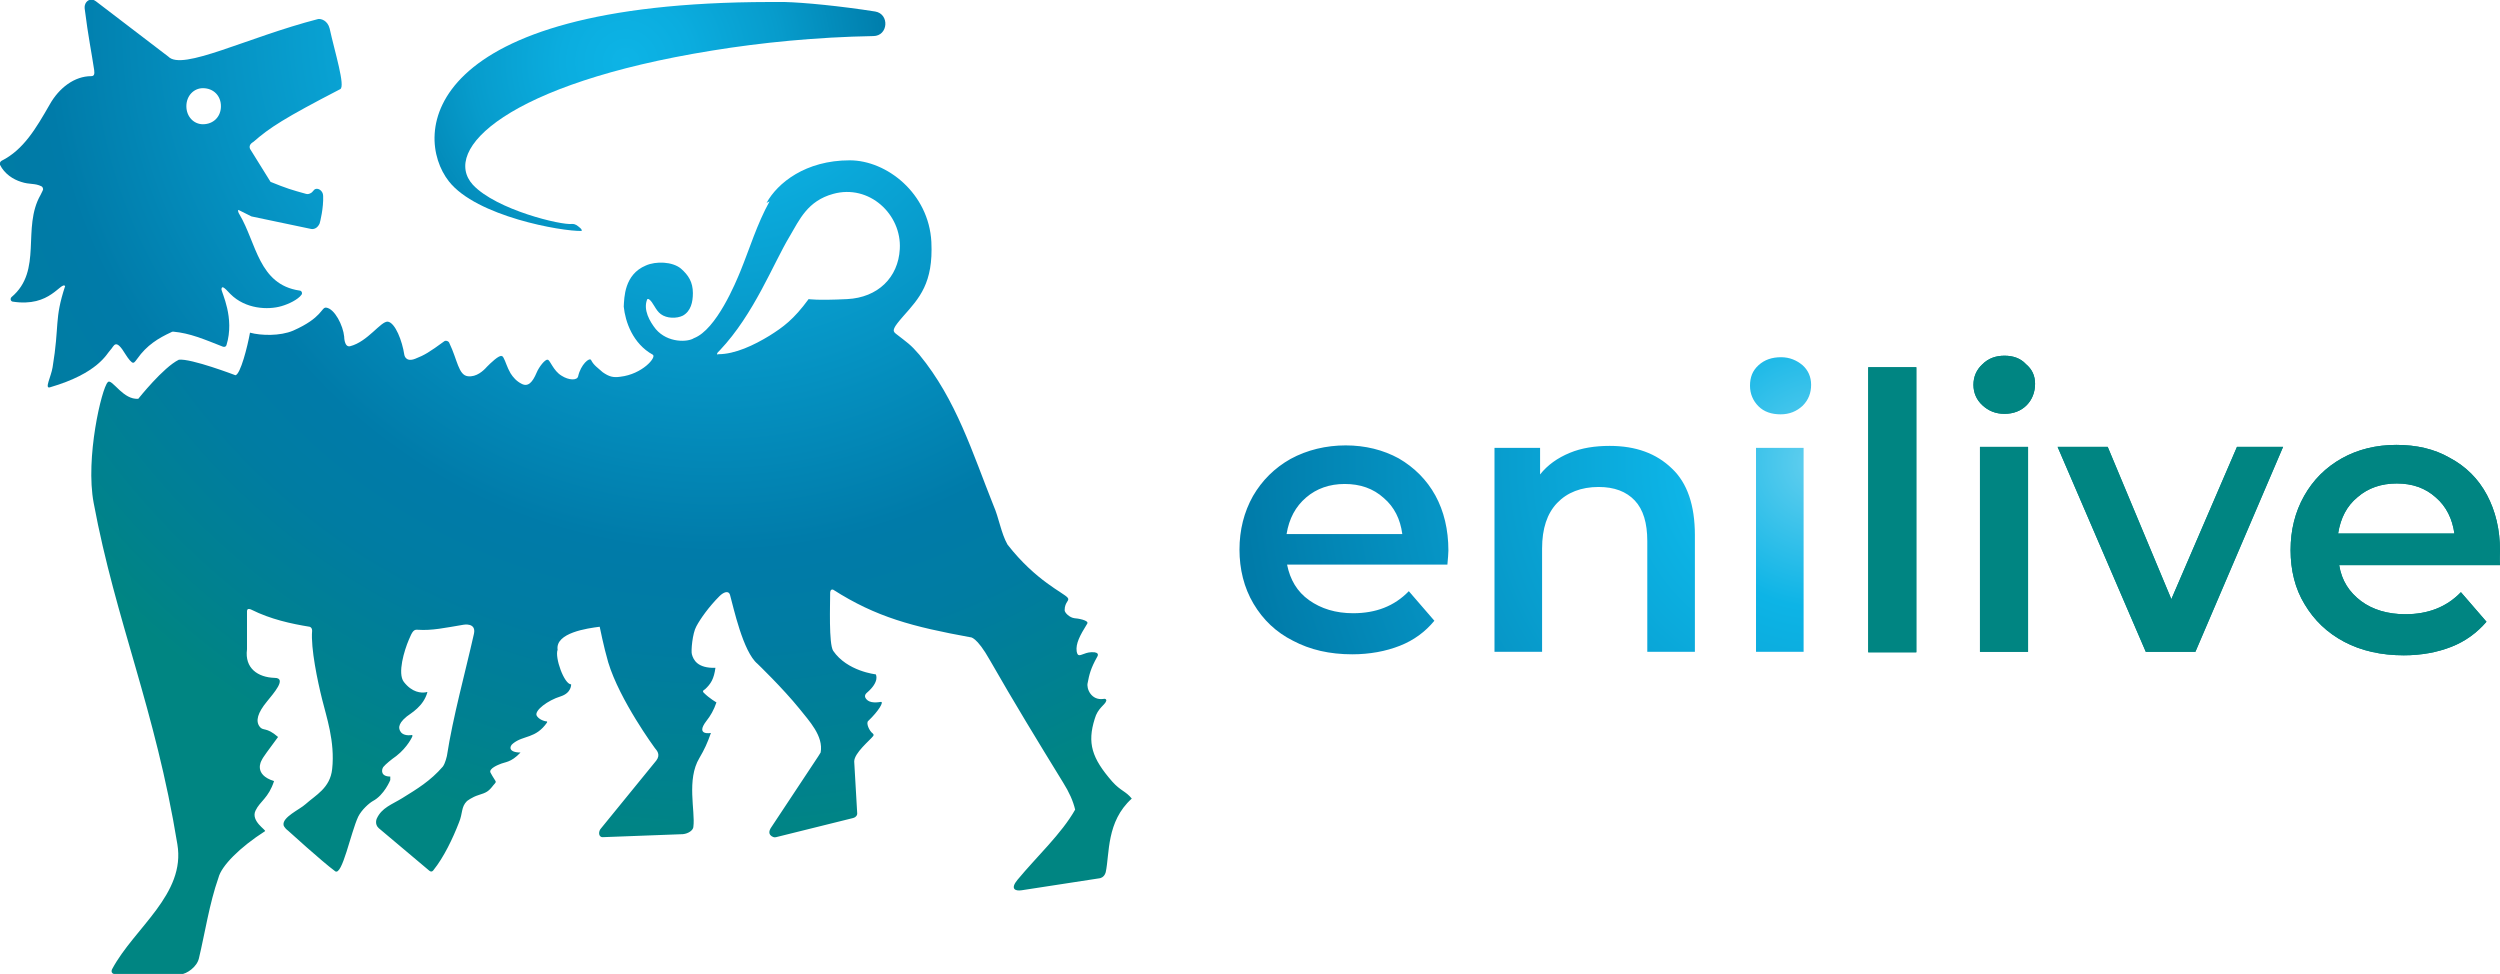
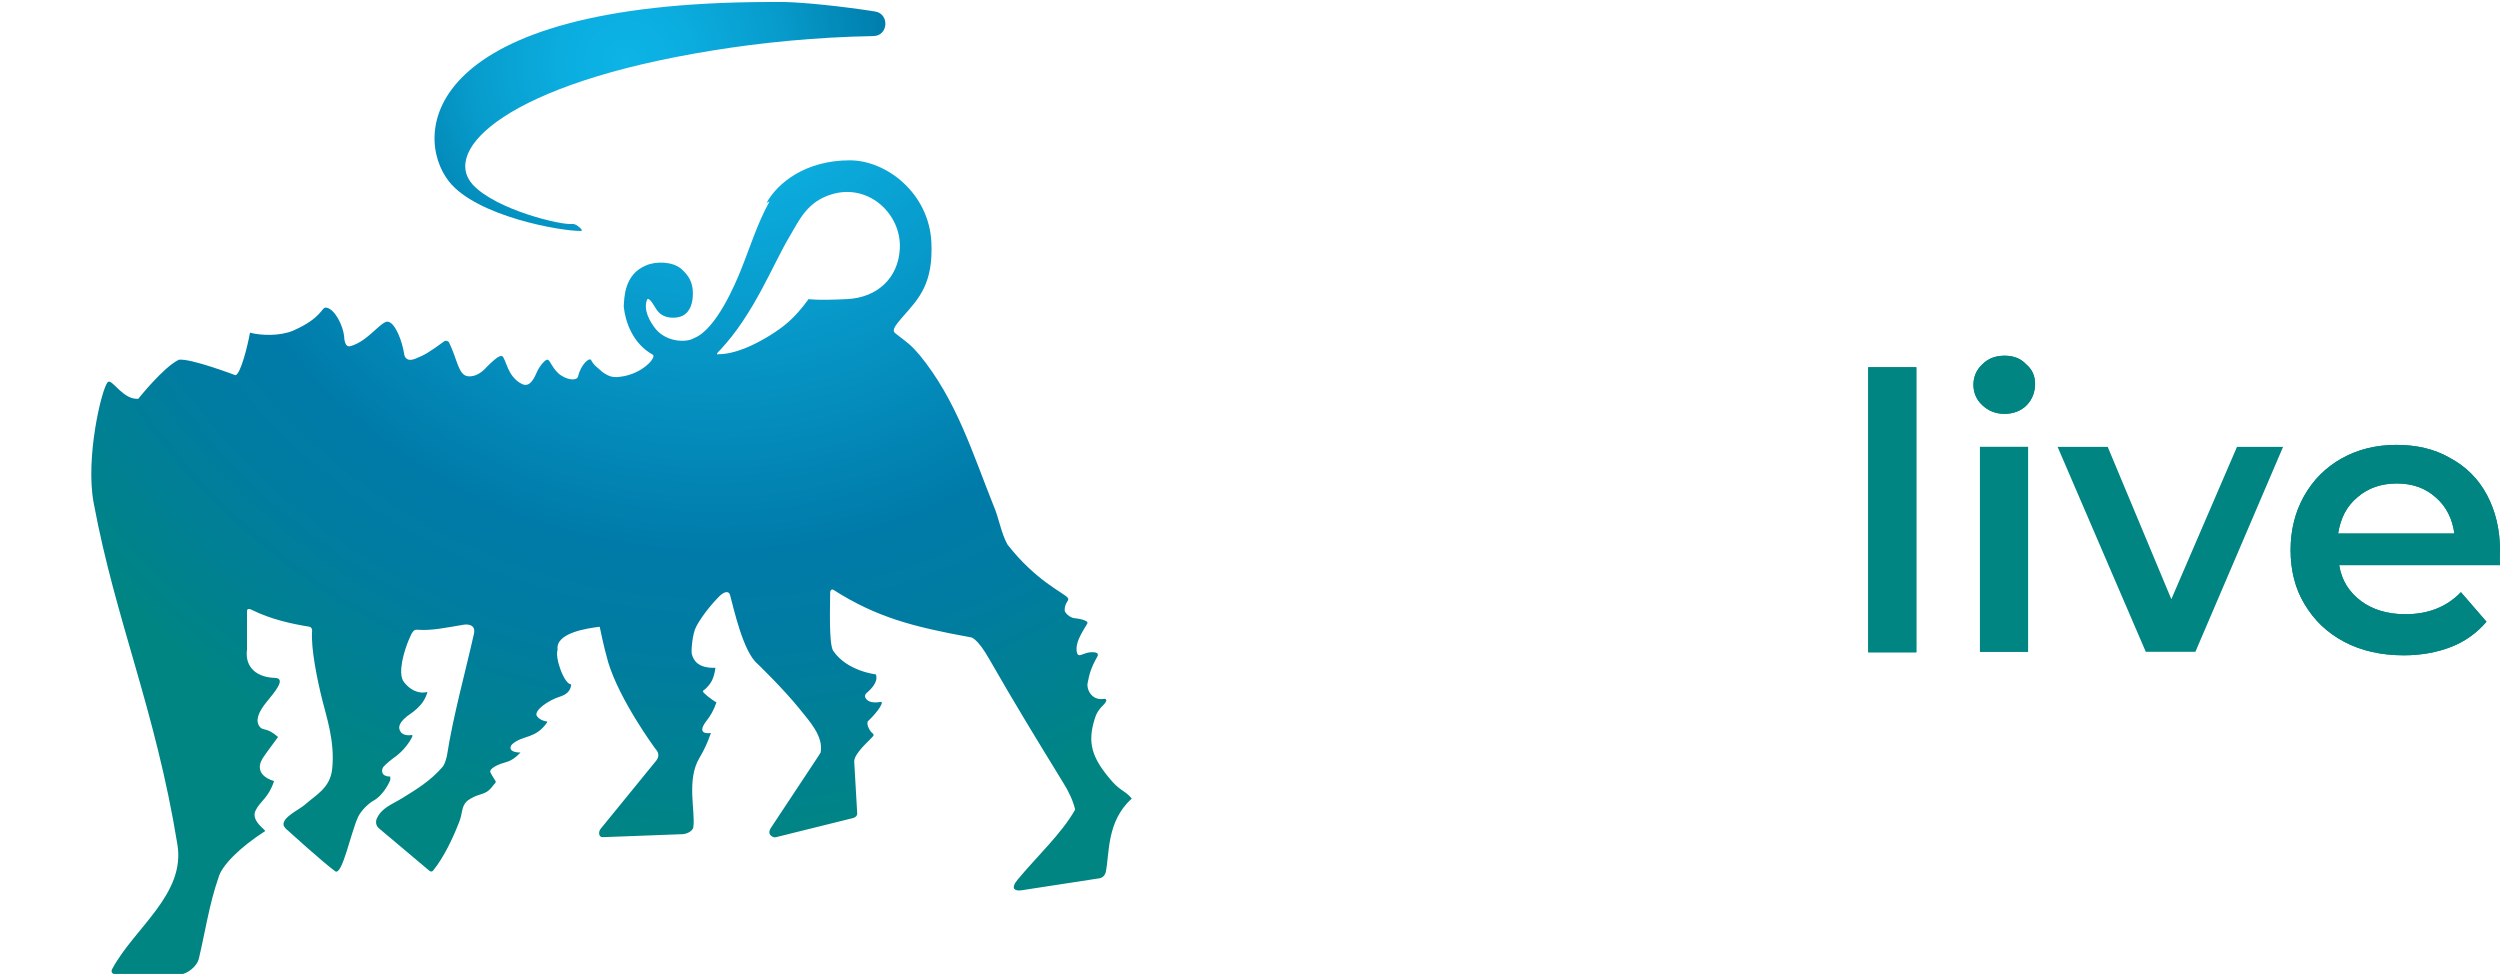
<svg xmlns="http://www.w3.org/2000/svg" xmlns:xlink="http://www.w3.org/1999/xlink" version="1.1" id="Layer_1" x="0px" y="0px" viewBox="0 0 499 194.4" style="enable-background:new 0 0 499 194.4;" xml:space="preserve">
  <style type="text/css">
	.st0{clip-path:url(#SVGID_00000135670406273460956140000009654865062441002425_);}
	.st1{fill:url(#SVGID_00000070813586015688030260000000741971236740829626_);}
	.st2{clip-path:url(#SVGID_00000073707325387476444720000003557961131597743537_);}
	.st3{fill:url(#SVGID_00000152943111739710299250000009192311689767151756_);}
	.st4{clip-path:url(#SVGID_00000059290598778120447880000007293938697447061422_);}
	.st5{fill:url(#SVGID_00000138563948075257856890000004003482405778924991_);}
	.st6{fill:#008582;}
	.st7{clip-path:url(#SVGID_00000120526058019739381660000009745745206784596373_);}
	.st8{fill:url(#SVGID_00000034047520821991746110000009099200984362451625_);}
</style>
  <g>
    <g id="Livello_1-2">
      <g>
        <g>
          <defs>
            <path id="SVGID_1_" d="M114.1,136.7L114.1,136.7L114.1,136.7 M114.1,136.6L114.1,136.6C114.1,136.7,114.1,136.7,114.1,136.6        M143.3,70.3c0.2-0.2,0.4-0.4,0.4-0.4c6.8-7.2,10.6-17.2,13.9-22.7c2-3.4,3.6-7.1,8.7-8.5c7.2-2,13.7,4.1,13.3,11       c-0.3,5.7-4.4,9.7-10.5,10c-6.1,0.3-7.7,0-7.7,0c-3,4.1-5.1,5.6-7.8,7.3c-3.1,1.9-6.9,3.7-10.2,3.7       C143,70.9,143.1,70.5,143.3,70.3 M153.6,40.2c-2.5,4.5-4,9.5-5.8,13.9c-0.9,2.2-4.8,11.7-9.3,13.4c-1.2,0.8-5.2,1-7.6-1.8       c-1.2-1.5-2.6-3.9-1.7-6h0.3c0.9,0.6,1.3,2.2,2.4,3c1.2,0.9,3.2,0.9,4.4,0.3c1.6-0.9,2-2.7,2-4.5c0-2.2-0.9-3.6-2.4-4.9       c-1.7-1.4-5-1.5-7-0.6c-4.3,1.8-4.3,6.4-4.4,8.2c0.3,3,1.8,7.4,5.8,9.6c0.8,0.5-2.1,3.9-6.5,4.4c-1.4,0.2-2.2,0-3.5-0.9       c-1-0.9-1.8-1.4-2.3-2.4c-0.3-0.7-2.1,0.9-2.6,3.2c-0.2,0.9-1.9,0.8-3.3-0.1c-1.7-1-2.3-3.2-2.8-3.2c-0.5-0.1-1.7,1.4-2.2,2.6       c-0.8,1.9-1.7,2.9-3,2.2c-1-0.5-1.7-1.3-2.2-2.1c-0.7-1.2-1-2.4-1.4-3.1c-0.1-0.2-0.2-0.3-0.3-0.3c-0.5-0.4-2.4,1.5-3,2.1       c-0.7,0.8-2.1,2.1-3.8,1.9c-1.9-0.2-2.1-3.3-3.7-6.6c-0.1-0.4-0.7-0.6-1-0.4c-3,2.2-4,2.8-5.8,3.5c-2,0.8-2.2-0.8-2.2-0.8       c-0.4-2.7-1.8-6.4-3.3-6.6c-1.4-0.1-4,4-7.5,4.9c-1.2,0.3-1.2-1.9-1.2-1.9c-0.2-2.2-1.9-5.6-3.6-5.8c-1-0.1-0.7,2-6.6,4.6       c-2.6,1.1-6.4,1-8.6,0.4c-0.5,2.8-1.9,8.3-2.9,8.5c0,0-8.9-3.4-11.3-3.1c-3.1,1.5-8.1,7.8-8.1,7.8c-1.5,0.1-2.7-0.8-3.7-1.7       c-1.2-1.1-2-2.1-2.4-1.6c-1.2,1.2-4.5,15.1-2.8,24.1c4.4,23.6,12.3,41.1,16.7,68.1c1.7,10-8.6,16.7-13,24.9c0,0-0.6,1,0.8,1.1       c4.2,0,7.9,0.2,12.8,0c1.3-0.1,3.3-1.5,3.7-3.2c1.2-5,2.1-11,3.9-16.1c0.6-2.4,4.3-6.1,9.3-9.3c0.3-0.2-2.9-2-1.9-4.1       c0.9-1.9,2.6-2.5,3.7-5.9c-4.2-1.3-2.5-4.1-2.5-4.1c0.3-0.7,1.4-2.1,3.3-4.7c-2.4-2.1-3-1.1-3.7-2.1c-0.8-1.1-0.4-2.7,1.5-5       c1.2-1.5,4.1-4.7,1.5-4.7c-3.3-0.1-6-1.9-5.5-5.7l0-7.6c0-0.8,0.9-0.3,0.9-0.3c3.8,1.9,7.9,2.8,11.6,3.4c0,0,0.5,0.1,0.5,0.8       c-0.3,3.5,1.1,10.1,2,13.7c0.8,3.3,2.6,8.4,2,13.9c-0.4,3.8-3.3,5.2-5.3,7c-1.2,1.1-4.7,2.6-4.4,4.2c0,0,0.1,0.5,0.9,1.1       c0,0,6.7,6.1,9.4,8.1c1.4,1,3.1-7.7,4.6-10.9c0.7-1.4,2.2-2.7,2.9-3.1c2.3-1.2,3.5-4.2,3.5-4.2V155c-1.9,0-1.8-1.3-1.4-1.9       c0.5-0.6,1.6-1.5,2.6-2.2c2.3-1.8,3.2-3.9,3.2-3.9l0-0.3c-2.5,0.4-2.7-1.3-2.6-1.7c0.1-0.5,0.4-1.1,1.5-2       c0.9-0.7,3.3-2,4.1-4.8c0-0.1-0.1-0.1-0.4,0c-0.8,0.1-2.6,0.1-4.3-2.1c-1.3-1.7,0.1-6.3,1-8.4c0.7-1.7,1-2.1,1.8-2       c2.8,0.2,5.5-0.4,9.1-1c0,0,2.6-0.5,2.1,1.8c-1.7,7.6-4.2,16.6-5.4,24.4c0,0-0.3,1.4-0.8,2.1c-2.5,2.9-5.2,4.5-8.1,6.3       c-2.1,1.3-4.1,1.9-5.1,4.1c0,0-0.5,1.1,0.4,1.9l10.1,8.5c0.5,0.4,0.8-0.1,0.8-0.1c2.1-2.6,3.9-6.4,5.1-9.5       c0.8-1.9,0.4-3.1,1.6-4.3c0,0,1-0.8,2.3-1.2c1.6-0.5,2-0.7,3-2c0.8-0.9,0.5-0.4-0.6-2.5c-0.4-0.8,1.7-1.6,1.7-1.6       c1.3-0.6,2.3-0.3,4.3-2.4c-2.4,0-2.3-1.2-1.5-1.8c2.1-1.7,4.5-0.9,6.8-4.2V144c-0.5,0-1.7-0.4-2.1-1.2c-0.4-1,2.2-3,4.8-3.8       c2.2-0.7,2.1-2.4,2.1-2.4c-1.4,0-3.3-5.4-2.7-6.9c-0.5-3.4,6-4.3,8.4-4.6c0,0,0.8,4,1.7,7.1c2.3,7.6,9.3,17.1,9.3,17.1       c0.4,0.5,1.2,1.3,0.3,2.5l-11,13.5c-0.6,0.6-0.6,1.8,0.3,1.8l16-0.6c1.1-0.1,2.1-0.8,2.1-1.5c0.4-3.1-1.4-9.4,1.2-13.7       c1-1.7,1.6-3,2.3-5c0,0-3.2,0.6-0.9-2.4c0.8-1,1.5-2.2,2-3.7c0,0-1.4-0.8-2.5-1.9c-0.5-0.4,0.2-0.7,0.2-0.7       c1.2-1.1,1.8-2.1,2.1-4.3c-3.6,0.1-4.4-1.6-4.7-2.7c-0.2-0.6,0.1-4.2,0.9-5.6c0.8-1.5,2.5-3.9,4.6-6c0.8-0.8,1.8-1.2,2.1-0.3       c0.7,2.5,2.6,11.4,5.5,13.8c0,0,5,4.8,8.4,9c1.9,2.4,4.8,5.4,4.2,8.7l-0.5,0.8l-9.4,14.2c0,0-0.6,0.8-0.2,1.4       c0.4,0.5,0.9,0.6,1.2,0.5l15.3-3.8c0,0,0.5-0.1,0.7-0.4c0.2-0.2,0.2-0.5,0.2-0.5l-0.6-10.4c0-1.7,3.1-4.2,3.8-5.1       c0.1-0.2,0.1-0.3-0.1-0.5c-0.7-0.5-1.4-2.1-0.9-2.5c2.1-2,3.2-3.9,2.5-3.8c-1.2,0.2-2.6,0.2-3.1-0.9c-0.2-0.5,0.3-0.9,0.3-0.9       c2.7-2.3,1.8-3.7,1.8-3.7s-5.7-0.6-8.5-4.7c-0.9-1.4-0.6-9.3-0.6-11.6c0,0,0-0.8,0.6-0.6c8.6,5.5,15.9,7.4,27.4,9.5       c0,0,1.2-0.2,3.9,4.6c4.8,8.4,9.5,16.1,14.6,24.4c1.2,1.9,2,3.7,2.4,5.4c-2.7,4.8-7.7,9.4-11.5,14c-1.5,1.8-0.5,2.3,0.8,2.1       l15.6-2.4c0,0,0.9-0.1,1.2-1.2c0.8-3.7,0.1-10.1,5.2-14.7c-1.2-1.5-2.2-1.5-3.9-3.4c-4.1-4.7-5-7.7-3.5-12.5       c0.6-2.2,2.1-2.8,2.3-3.6c0.1-0.3-0.2-0.5-0.5-0.4c-2.5,0.4-3.5-2.1-3.2-3.2c0.3-1.6,0.6-2.9,1.9-5.2c0.3-0.5,0.1-0.8-0.5-0.9       c-0.9-0.1-1.6,0.1-2.1,0.3c-0.9,0.3-1.3,0.6-1.5-0.5c-0.2-1.5,0.6-3.1,2.1-5.5c0.5-0.7-2.1-1.1-2.5-1.1c-1-0.1-2-1.1-2-1.6       c0-1.7,1.1-1.9,0.6-2.5c-0.8-1-6.3-3.3-12-10.6c-1.3-2.3-1.7-5.3-2.8-7.8c-4.2-10.5-7.4-21.1-14.8-30.1       c-1.8-2.1-2.4-2.4-4.7-4.2c-0.8-0.6-0.5-1.2,1.5-3.5c3.2-3.6,6-6.6,5.6-14.8c-0.5-9.7-8.9-16.3-16.3-16.3       c-8.8,0-14.4,4.5-16.6,8.5" />
          </defs>
          <clipPath id="SVGID_00000122696775423958112170000013298629267808505995_">
            <use xlink:href="#SVGID_1_" style="overflow:visible;" />
          </clipPath>
          <g style="clip-path:url(#SVGID_00000122696775423958112170000013298629267808505995_);">
            <radialGradient id="SVGID_00000099647232953849551560000012405822233996382611_" cx="-1014.174" cy="785.016" r="1.801" gradientTransform="matrix(-35.467 87.257 -87.257 -35.467 32672.207 116336.359)" gradientUnits="userSpaceOnUse">
              <stop offset="0" style="stop-color:#0DB4E6" />
              <stop offset="0.15" style="stop-color:#0DB4E6" />
              <stop offset="0.46" style="stop-color:#0591C1" />
              <stop offset="0.65" style="stop-color:#007BA9" />
              <stop offset="0.76" style="stop-color:#007CA2" />
              <stop offset="0.91" style="stop-color:#00818F" />
              <stop offset="1" style="stop-color:#008582" />
            </radialGradient>
            <polygon style="fill:url(#SVGID_00000099647232953849551560000012405822233996382611_);" points="-39.8,171.4 46.7,-41.4        283.2,54.8 196.7,267.5      " />
          </g>
        </g>
        <g>
          <defs>
-             <path id="SVGID_00000176763548589008958510000017576326266463386756_" d="M37.2,21.2c0-2.1,1.5-3.6,3.3-3.6       c2.1,0,3.6,1.5,3.6,3.6s-1.5,3.6-3.6,3.6C38.7,24.8,37.2,23.3,37.2,21.2 M16.9,1.7c0.7,5.6,1.4,8.9,1.9,12.3       c0.1,0.8,0,1.2-0.6,1.2c-3.3,0-6.4,2.3-8.3,5.7c-2.7,4.7-5.2,9-9.6,11.2C0,32.3-0.1,32.6,0,32.9c0.9,1.8,2.6,2.9,4.2,3.4       c1.8,0.6,2.7,0.2,4.1,0.9c0.2,0.1,0.3,0.4,0.3,0.6c-0.1,0.4-0.3,0.6-0.5,1.1C4.3,45.5,8.6,54,2.3,59.3       c-0.3,0.3-0.2,0.8,0.2,0.9c3.8,0.6,6.2-0.4,7.8-1.5c1.5-1,2.3-2.1,2.7-1.6c-2.2,6.7-1.1,7.7-2.5,16.2c-0.3,1.9-1.7,4.4-0.5,4       c9.6-2.8,11.3-6.7,12-7.4c0.8-0.8,1-2.6,3.1,0.9c0.5,0.8,1.2,1.7,1.5,1.6c0.3,0,0.6-0.6,0.8-0.8c1.9-2.7,4.2-4.1,6.8-5.3       c0.1-0.1,0.3-0.1,0.4-0.1c3.3,0.3,6.1,1.5,9.9,3c0.3,0.1,0.6,0,0.7-0.3c1.7-5.5-1-10.5-1-11.2c0.1-0.7,0.5-0.4,1.8,1       c3,3,7.5,3.2,10.2,2.4c1.4-0.4,3.3-1.3,4-2.3c0.2-0.3,0-0.8-0.4-0.8c-8.2-1.2-8.6-9.5-12-15.2c-0.2-0.3-0.4-0.8-0.2-0.9       l2.6,1.3c0,0,11.4,2.4,11.9,2.5c1.2,0.2,1.7-1.1,1.7-1.1c0.1-0.3,0.8-3.1,0.7-5.5c0-1.1-1.2-1.8-1.8-1.2       c-0.2,0.2-0.4,0.5-0.6,0.6c-0.3,0.2-0.7,0.3-1,0.2c-2.9-0.8-3.9-1.1-7.1-2.4l-4.1-6.6c-0.3-0.8,0.4-1.2,0.7-1.4       c3.2-2.8,6.1-4.7,17.3-10.5c1.1-0.5-1.1-7.5-2.1-12.1c-0.4-1.6-1.7-2-2.3-1.9c-14.3,3.7-27.1,10.4-29.9,7.5c0,0,0,0,0,0       s0,0,0,0l-14.4-11c-0.4-0.3-0.7-0.4-1-0.4C17.4,0,16.8,0.7,16.9,1.7" />
-           </defs>
+             </defs>
          <clipPath id="SVGID_00000132780584088619374270000001181262785782197937_">
            <use xlink:href="#SVGID_00000176763548589008958510000017576326266463386756_" style="overflow:visible;" />
          </clipPath>
          <g style="clip-path:url(#SVGID_00000132780584088619374270000001181262785782197937_);">
            <radialGradient id="SVGID_00000031904730558668283440000010098247729325121165_" cx="-1014.108" cy="785.11" r="1.801" gradientTransform="matrix(-35.467 87.257 -87.257 -35.467 32659.049 116339.352)" gradientUnits="userSpaceOnUse">
              <stop offset="0" style="stop-color:#0DB4E6" />
              <stop offset="0.15" style="stop-color:#0DB4E6" />
              <stop offset="0.46" style="stop-color:#0591C1" />
              <stop offset="0.65" style="stop-color:#007BA9" />
              <stop offset="0.76" style="stop-color:#007CA2" />
              <stop offset="0.91" style="stop-color:#00818F" />
              <stop offset="1" style="stop-color:#008582" />
            </radialGradient>
-             <polygon style="fill:url(#SVGID_00000031904730558668283440000010098247729325121165_);" points="-27.2,66.7 9.7,-24.1        96.2,11 59.3,101.8      " />
          </g>
        </g>
        <g>
          <defs>
            <path id="SVGID_00000053540040030599782390000017306619239694051249_" d="M89.6,36.2c5.5,7,22.5,10,26.5,9.9       c0,0,0.1-0.3-0.3-0.6c-0.6-0.5-0.9-0.8-1.6-0.8c-2.1,0.3-15.1-2.8-19.8-7.8c-6.4-7,6.8-20.2,47.7-26.8       c9.8-1.6,20.9-2.7,32.2-2.9c3,0,3.3-4.4,0.4-4.9c-7-1.1-14.2-1.8-18.1-1.9c-1,0-2,0-3,0C84.2,0.5,82.3,26.9,89.6,36.2" />
          </defs>
          <clipPath id="SVGID_00000039827981868743811190000012842952092573110420_">
            <use xlink:href="#SVGID_00000053540040030599782390000017306619239694051249_" style="overflow:visible;" />
          </clipPath>
          <g style="clip-path:url(#SVGID_00000039827981868743811190000012842952092573110420_);">
            <radialGradient id="SVGID_00000063631931520431585260000002783328106899613826_" cx="-1013.115" cy="784.188" r="1.801" gradientTransform="matrix(-35.778 61.547 -61.547 -35.778 12142.388 90423.578)" gradientUnits="userSpaceOnUse">
              <stop offset="0" style="stop-color:#0DB4E6" />
              <stop offset="0.1" style="stop-color:#0BADDF" />
              <stop offset="0.24" style="stop-color:#079CCC" />
              <stop offset="0.4" style="stop-color:#007FAD" />
              <stop offset="0.42" style="stop-color:#007BA9" />
              <stop offset="0.6" style="stop-color:#007CA2" />
              <stop offset="0.86" style="stop-color:#00818F" />
              <stop offset="1" style="stop-color:#008582" />
            </radialGradient>
            <polygon style="fill:url(#SVGID_00000063631931520431585260000002783328106899613826_);" points="62.4,34.7 106.4,-40.9        197.5,12 153.5,87.6      " />
          </g>
        </g>
        <rect x="372.9" y="73.3" class="st6" width="9.6" height="56.9" />
        <rect x="395.2" y="89.2" class="st6" width="9.6" height="40.9" />
        <g>
          <path class="st6" d="M400.1,71c-1.7,0-3.2,0.5-4.4,1.7c-1.2,1.1-1.8,2.5-1.8,4.1s0.6,3,1.8,4.1s2.6,1.7,4.4,1.7s3.3-0.6,4.4-1.7      s1.7-2.6,1.7-4.3c0-1.6-0.6-2.9-1.8-3.9C403.3,71.5,401.8,71,400.1,71" />
          <polygon class="st6" points="433.4,119.6 420.7,89.2 410.7,89.2 428.3,130.1 438.2,130.1 455.7,89.2 446.5,89.2     " />
          <path class="st6" d="M499,109.9c0-4.2-0.9-7.9-2.6-11.1s-4.2-5.7-7.4-7.4c-3.1-1.8-6.7-2.6-10.7-2.6s-7.7,0.9-10.9,2.7      c-3.2,1.8-5.7,4.3-7.5,7.5s-2.7,6.8-2.7,10.8s0.9,7.7,2.8,10.8c1.9,3.2,4.5,5.7,7.9,7.5c3.4,1.8,7.4,2.7,11.9,2.7      c3.5,0,6.7-0.6,9.5-1.7c2.8-1.1,5.1-2.8,7-5l-5.1-5.9c-2.9,3-6.6,4.4-11.1,4.4c-3.5,0-6.5-0.9-8.8-2.6c-2.4-1.8-3.9-4.1-4.4-7.2      h32.1C498.9,111.5,499,110.5,499,109.9 M466.7,106.4c0.5-3,1.7-5.4,3.9-7.2c2.1-1.8,4.7-2.7,7.8-2.7c3.1,0,5.7,0.9,7.8,2.8      c2.1,1.8,3.3,4.3,3.7,7.2H466.7L466.7,106.4z" />
          <rect x="372.9" y="73.3" class="st6" width="9.6" height="56.9" />
          <rect x="395.2" y="89.2" class="st6" width="9.6" height="40.9" />
          <path class="st6" d="M400.1,71c-1.7,0-3.2,0.5-4.4,1.7c-1.2,1.1-1.8,2.5-1.8,4.1s0.6,3,1.8,4.1s2.6,1.7,4.4,1.7s3.3-0.6,4.4-1.7      s1.7-2.6,1.7-4.3c0-1.6-0.6-2.9-1.8-3.9C403.3,71.5,401.8,71,400.1,71" />
-           <polygon class="st6" points="433.4,119.6 420.7,89.2 410.7,89.2 428.3,130.1 438.2,130.1 455.7,89.2 446.5,89.2     " />
          <path class="st6" d="M499,109.9c0-4.2-0.9-7.9-2.6-11.1s-4.2-5.7-7.4-7.4c-3.1-1.8-6.7-2.6-10.7-2.6s-7.7,0.9-10.9,2.7      c-3.2,1.8-5.7,4.3-7.5,7.5s-2.7,6.8-2.7,10.8s0.9,7.7,2.8,10.8c1.9,3.2,4.5,5.7,7.9,7.5c3.4,1.8,7.4,2.7,11.9,2.7      c3.5,0,6.7-0.6,9.5-1.7c2.8-1.1,5.1-2.8,7-5l-5.1-5.9c-2.9,3-6.6,4.4-11.1,4.4c-3.5,0-6.5-0.9-8.8-2.6c-2.4-1.8-3.9-4.1-4.4-7.2      h32.1C498.9,111.5,499,110.5,499,109.9 M466.7,106.4c0.5-3,1.7-5.4,3.9-7.2c2.1-1.8,4.7-2.7,7.8-2.7c3.1,0,5.7,0.9,7.8,2.8      c2.1,1.8,3.3,4.3,3.7,7.2H466.7L466.7,106.4z" />
        </g>
        <g>
          <defs>
            <path id="SVGID_00000066514990728117434750000002485334186586067900_" d="M350.5,130.1h9.5V89.4h-9.5V130.1z M260.7,99.3       c2.1-1.8,4.7-2.7,7.7-2.7c3.1,0,5.7,0.9,7.8,2.8c2.1,1.8,3.3,4.2,3.7,7.2h-23.1C257.3,103.5,258.6,101.1,260.7,99.3        M257.6,91.6c-3.2,1.8-5.7,4.3-7.5,7.4c-1.8,3.2-2.7,6.8-2.7,10.7s0.9,7.6,2.8,10.8c1.9,3.2,4.5,5.7,7.9,7.4       c3.4,1.8,7.3,2.7,11.8,2.7c3.5,0,6.7-0.6,9.5-1.7c2.8-1.1,5.1-2.8,6.9-5l-5.1-5.9c-2.9,3-6.6,4.4-11.1,4.4       c-3.5,0-6.4-0.9-8.8-2.6c-2.4-1.7-3.8-4.1-4.4-7.1h32c0.1-1.2,0.2-2.2,0.2-2.8c0-4.2-0.9-7.9-2.6-11s-4.2-5.6-7.3-7.4       c-3.1-1.7-6.7-2.6-10.6-2.6S260.9,89.8,257.6,91.6 M313.3,90.4c-2.4,1-4.4,2.4-5.9,4.3v-5.3h-9.1v40.7h9.5v-20.6c0-4,1-7,3-9.1       c2-2.1,4.8-3.2,8.3-3.2c3.1,0,5.5,0.9,7.2,2.7c1.7,1.8,2.5,4.5,2.5,8.1v22.1h9.5v-23.3c0-5.9-1.5-10.4-4.6-13.3       c-3.1-3-7.2-4.5-12.4-4.5C318.4,89,315.7,89.4,313.3,90.4 M351,72.9c-1.2,1.1-1.7,2.4-1.7,4.1c0,1.6,0.6,3,1.7,4.1       s2.6,1.6,4.4,1.6s3.2-0.6,4.4-1.7c1.2-1.2,1.7-2.6,1.7-4.2c0-1.6-0.6-2.9-1.7-3.9c-1.2-1-2.6-1.6-4.3-1.6       C353.7,71.3,352.2,71.8,351,72.9" />
          </defs>
          <clipPath id="SVGID_00000084528122173580826380000012348390515549458823_">
            <use xlink:href="#SVGID_00000066514990728117434750000002485334186586067900_" style="overflow:visible;" />
          </clipPath>
          <g style="clip-path:url(#SVGID_00000084528122173580826380000012348390515549458823_);">
            <radialGradient id="SVGID_00000003095831964004982740000005178571433388296862_" cx="-1016.68" cy="780.066" r="1.801" gradientTransform="matrix(-61.727 17.793 -17.793 -61.727 -48513.547 66332.547)" gradientUnits="userSpaceOnUse">
              <stop offset="0" style="stop-color:#66D0EF" />
              <stop offset="0.25" style="stop-color:#0DB4E6" />
              <stop offset="0.72" style="stop-color:#0591C1" />
              <stop offset="1" style="stop-color:#007BA9" />
            </radialGradient>
-             <polygon style="fill:url(#SVGID_00000003095831964004982740000005178571433388296862_);" points="231.6,75.8 352.6,40.9        377.2,126.1 256.1,161      " />
          </g>
        </g>
      </g>
    </g>
  </g>
</svg>